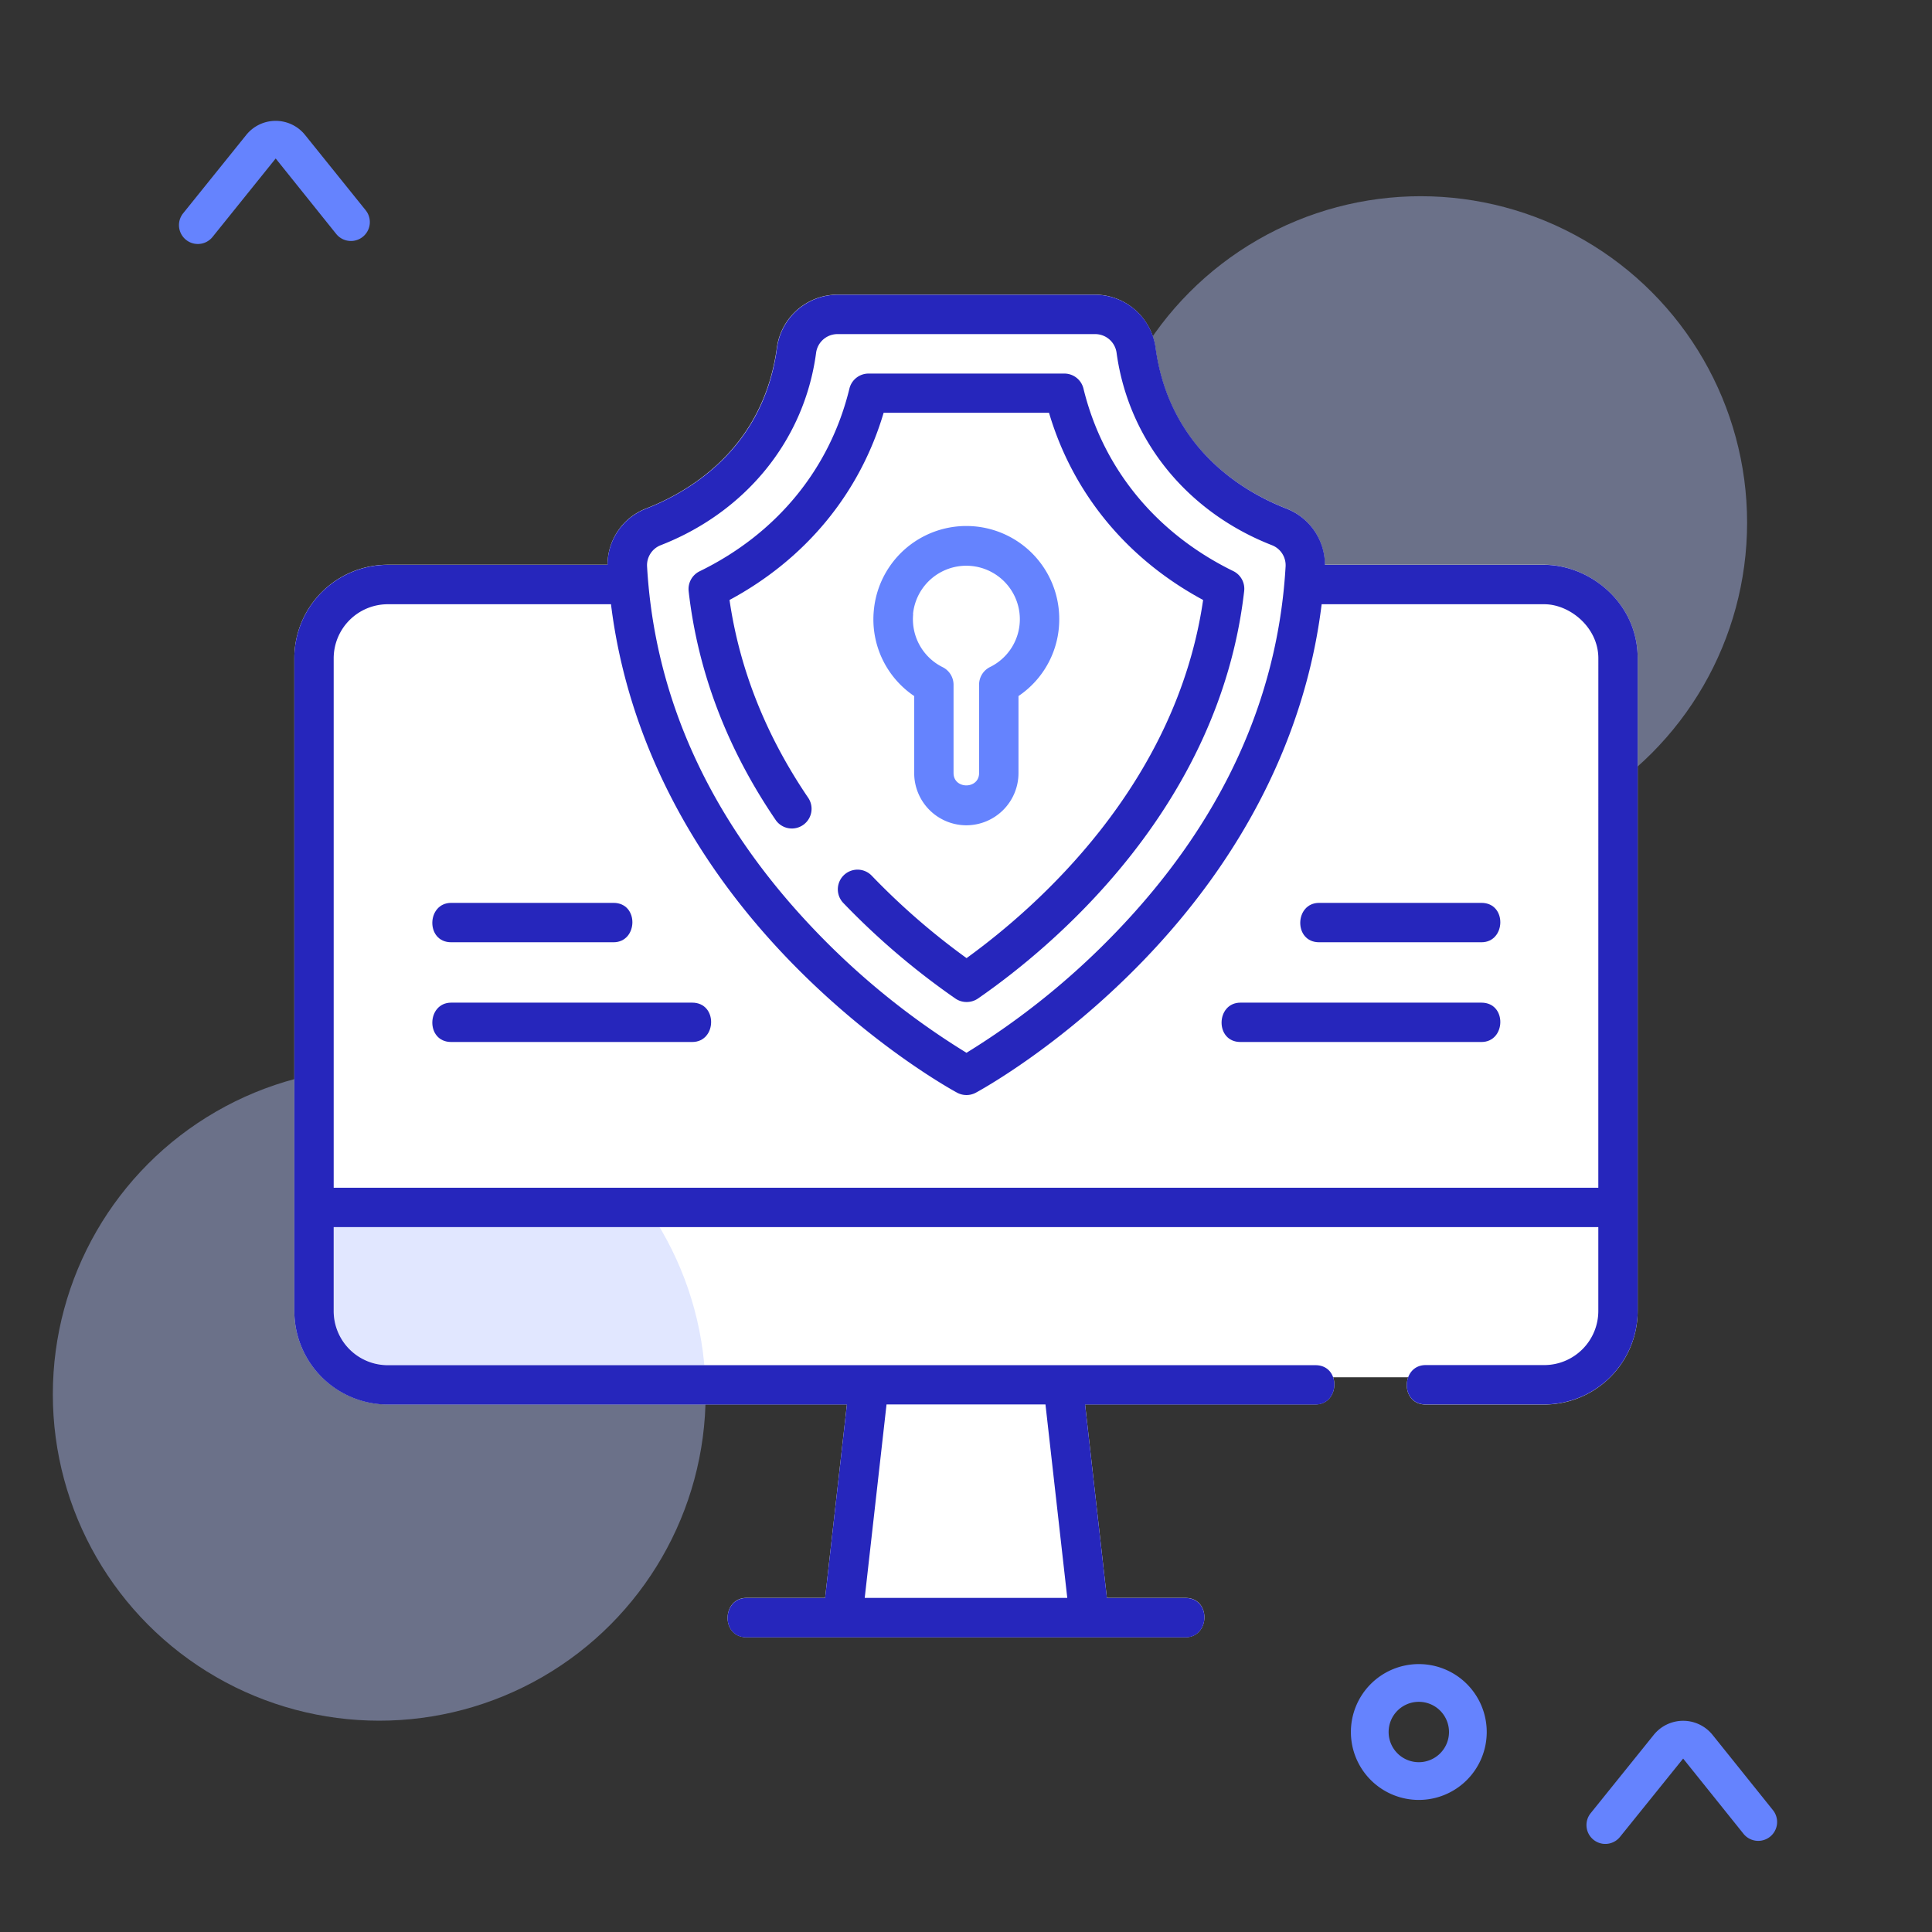
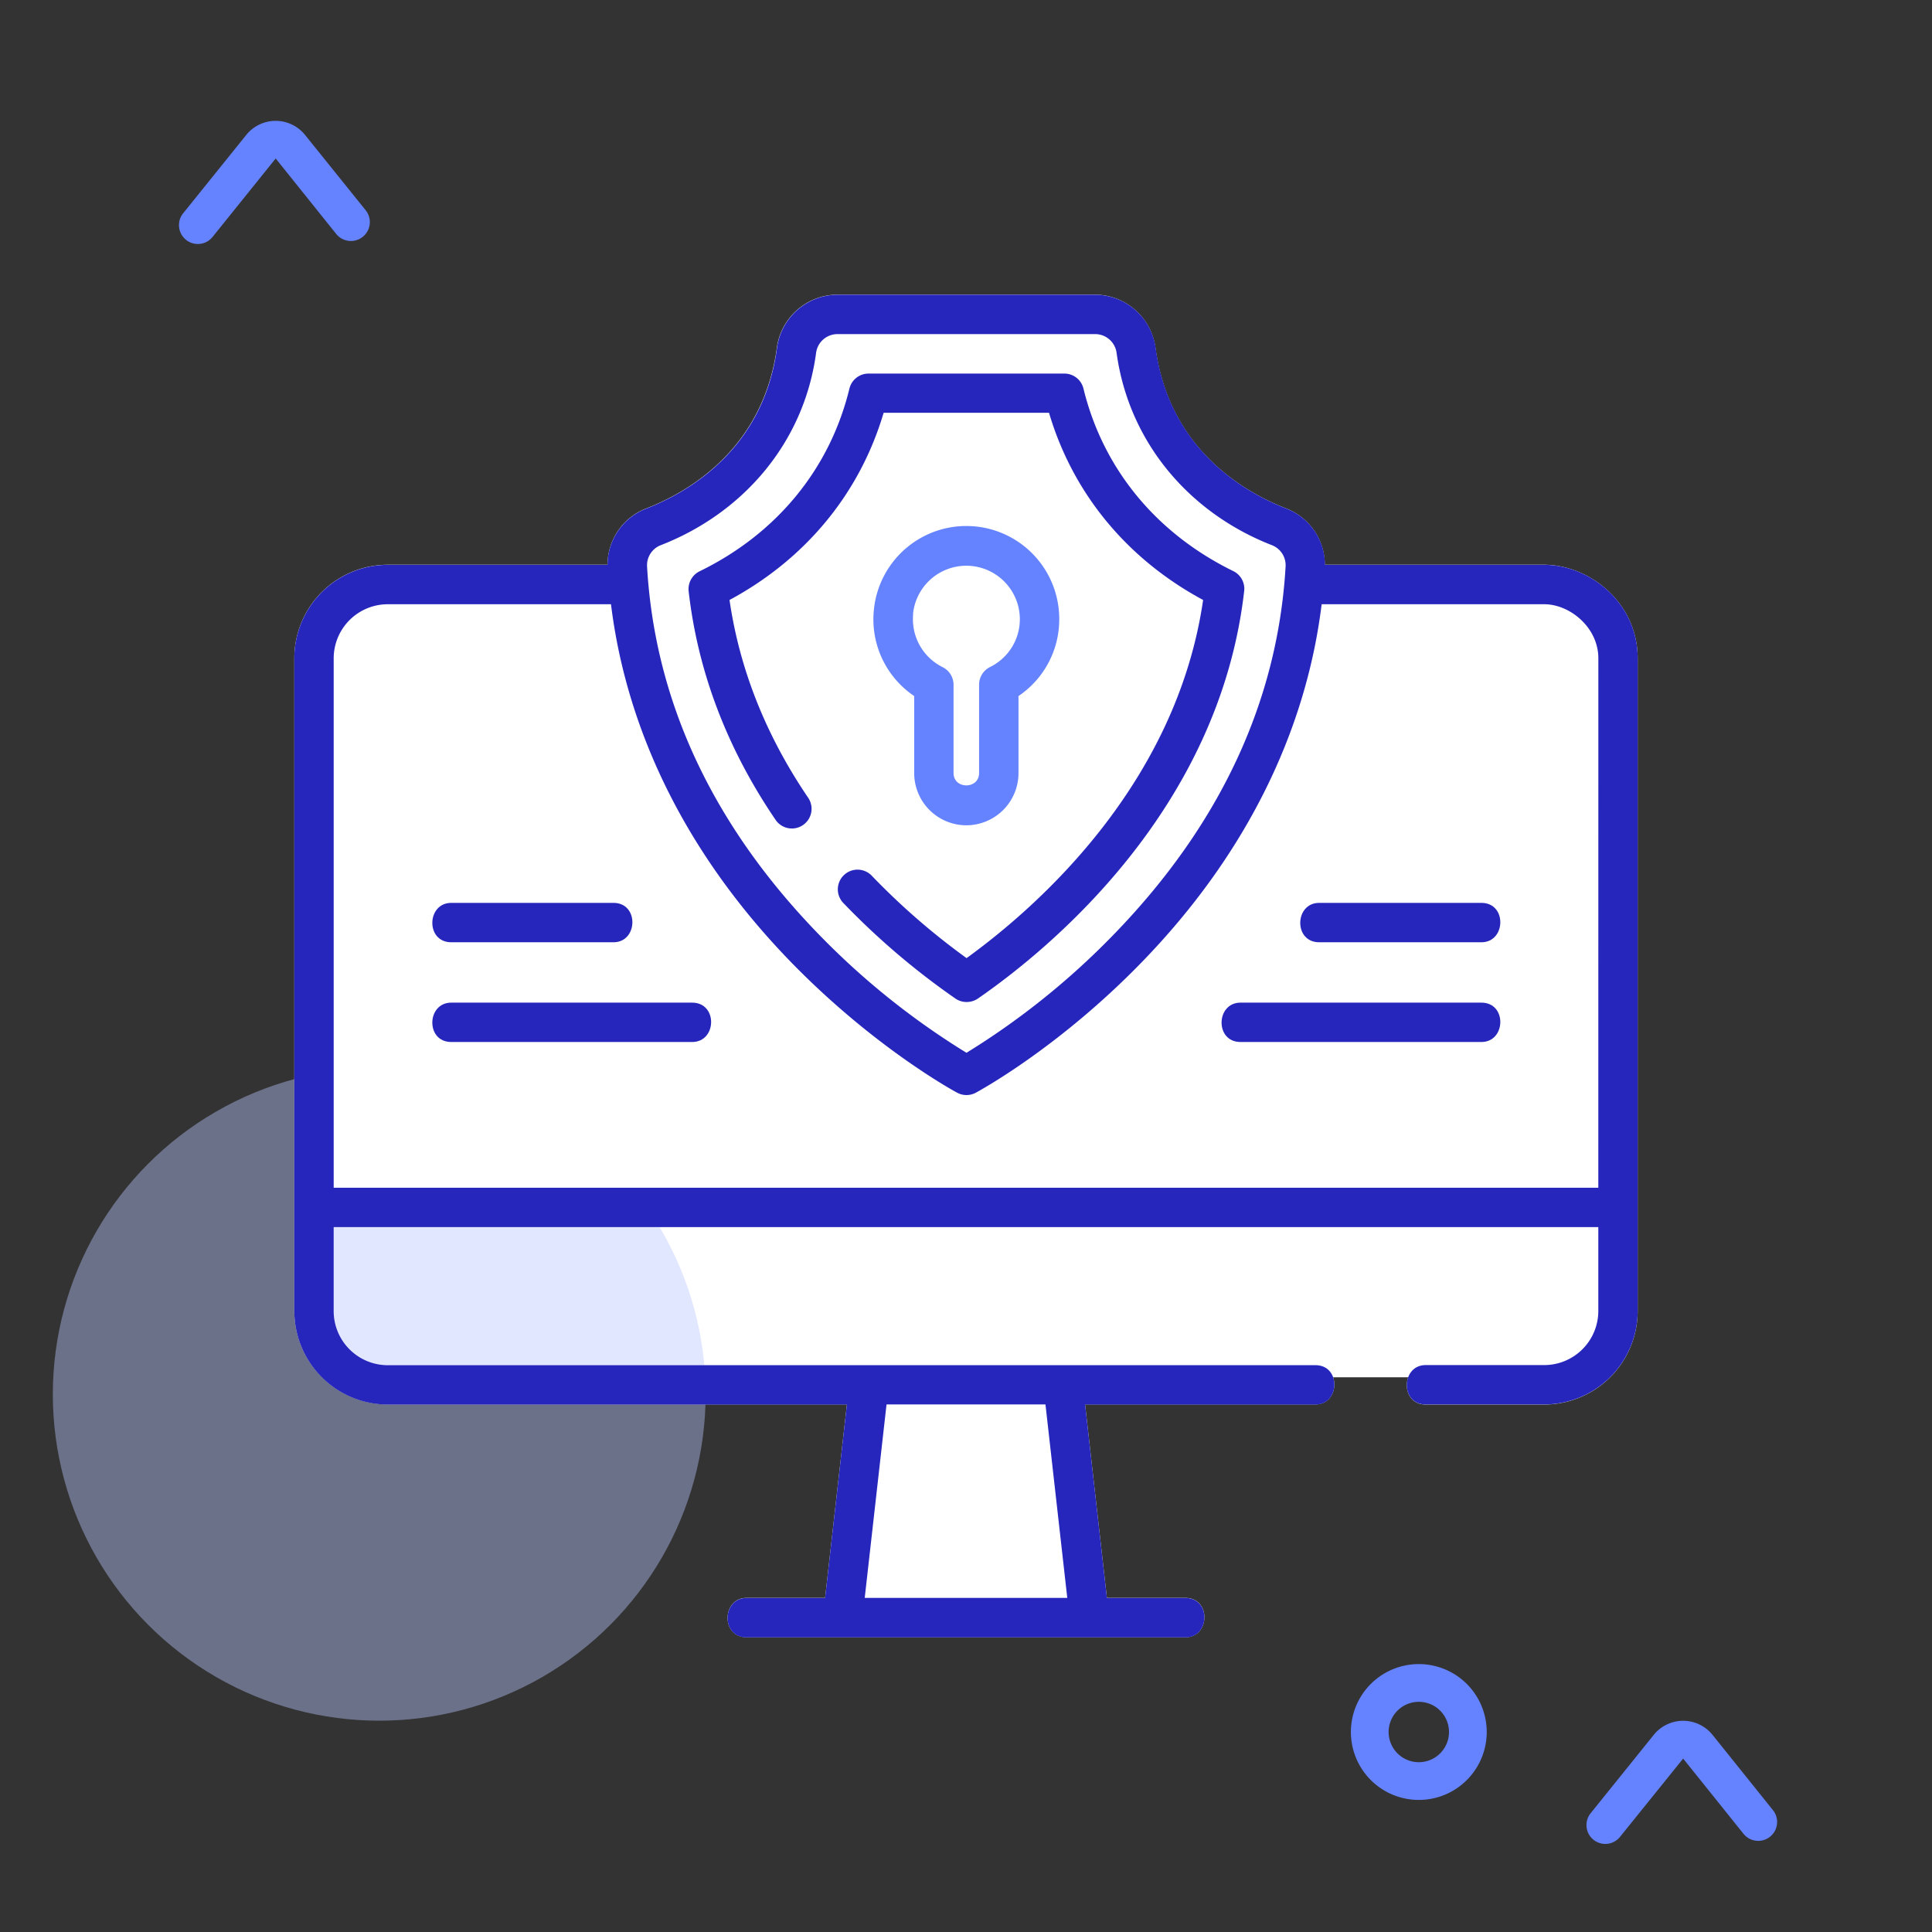
<svg xmlns="http://www.w3.org/2000/svg" id="Layer_1" data-name="Layer 1" viewBox="0 0 512 512">
  <rect x="0" y="0" width="512" height="512" fill="#333333" stroke="none" />
  <defs>
    <style>.cls-1{fill:#fff;}.cls-2{fill:#b7c5ff;opacity:0.42;}.cls-3{fill:#2626bc;}.cls-4{fill:#6583fe;}</style>
  </defs>
  <path class="cls-1" d="M84,320H427a0,0,0,0,1,0,0v28.32A16.68,16.68,0,0,1,410.32,365H100.68A16.68,16.68,0,0,1,84,348.32V320A0,0,0,0,1,84,320Z" />
-   <circle class="cls-2" cx="376.5" cy="138.5" r="86.5" />
  <circle class="cls-2" cx="100.5" cy="369.5" r="86.5" />
-   <path class="cls-1" d="M434,174.46v173a24.79,24.79,0,0,1-24.76,24.76H377.82c-6.82,0-6.52-10.43,0-10.43h31.42a14.35,14.35,0,0,0,14.33-14.33V325.2H88.43v22.23a14.35,14.35,0,0,0,14.33,14.33H348.61c6.82,0,6.53,10.43,0,10.43H287.56l5.78,51.27h20.83c6.83,0,6.53,10.43,0,10.43H197.83c-6.83,0-6.53-10.43,0-10.43h20.83l5.78-51.27H102.76A24.79,24.79,0,0,1,78,347.43v-173a24.79,24.79,0,0,1,24.76-24.77H161a16,16,0,0,1,10.23-14.91c11.4-4.44,31-15.88,34.64-42.56a16.27,16.27,0,0,1,16-14.11h68.35a16.27,16.27,0,0,1,16,14.11c3.59,26.68,23.25,38.12,34.64,42.56a16,16,0,0,1,10.23,14.91h58.11C421.2,149.69,434,159.64,434,174.46Z" />
+   <path class="cls-1" d="M434,174.46v173a24.79,24.79,0,0,1-24.76,24.76H377.82c-6.82,0-6.52-10.43,0-10.43h31.42V325.2H88.43v22.23a14.35,14.35,0,0,0,14.33,14.33H348.61c6.82,0,6.53,10.43,0,10.43H287.56l5.78,51.27h20.83c6.83,0,6.53,10.43,0,10.43H197.83c-6.83,0-6.53-10.43,0-10.43h20.83l5.78-51.27H102.76A24.79,24.79,0,0,1,78,347.43v-173a24.79,24.79,0,0,1,24.76-24.77H161a16,16,0,0,1,10.23-14.91c11.4-4.44,31-15.88,34.64-42.56a16.27,16.27,0,0,1,16-14.11h68.35a16.27,16.27,0,0,1,16,14.11c3.59,26.68,23.25,38.12,34.64,42.56a16,16,0,0,1,10.23,14.91h58.11C421.2,149.69,434,159.64,434,174.46Z" />
  <path class="cls-3" d="M119.58,249.71h43c6.53,0,6.83-10.44,0-10.44h-43C113.05,239.27,112.75,249.71,119.58,249.71Z" />
  <path class="cls-3" d="M183.43,265.71H119.58c-6.53,0-6.83,10.43,0,10.43h63.85C190,276.14,190.26,265.71,183.43,265.71Z" />
  <path class="cls-3" d="M392.59,239.27h-43c-6.53,0-6.83,10.44,0,10.44h43c6.53,0,6.83-10.44,0-10.44Z" />
  <path class="cls-3" d="M392.59,265.71H328.74c-6.53,0-6.83,10.43,0,10.43h63.85c6.53,0,6.83-10.43,0-10.43Z" />
  <path class="cls-3" d="M409.24,149.69H351.13a16,16,0,0,0-10.23-14.91c-11.39-4.44-31-15.88-34.64-42.56a16.27,16.27,0,0,0-16-14.11H221.91a16.27,16.27,0,0,0-16,14.11c-3.59,26.68-23.24,38.12-34.64,42.56A16,16,0,0,0,161,149.69H102.76A24.79,24.79,0,0,0,78,174.46v173a24.79,24.79,0,0,0,24.76,24.76H224.44l-5.78,51.27H197.83c-6.53,0-6.83,10.43,0,10.43H314.17c6.53,0,6.83-10.43,0-10.43H293.34l-5.78-51.27h61.05c6.53,0,6.82-10.43,0-10.43H102.76a14.35,14.35,0,0,1-14.33-14.33V325.2H423.57v22.23a14.35,14.35,0,0,1-14.33,14.33H377.82c-6.52,0-6.82,10.43,0,10.43h31.42A24.79,24.79,0,0,0,434,347.43v-173C434,159.64,421.2,149.69,409.24,149.69Zm-174.3,222.5h42.12l5.78,51.27H229.16ZM175.06,144.5c22-8.56,38-27.28,41.2-50.89a5.72,5.72,0,0,1,5.65-5.07h68.36a5.73,5.73,0,0,1,5.65,5.07c3.28,23.57,19.19,42.32,41.2,50.89a5.7,5.7,0,0,1,3.58,5.57c-2.05,35.55-17.22,68.23-45.12,97.14A201.32,201.32,0,0,1,256.13,279a201.17,201.17,0,0,1-39.49-31.74c-27.93-28.91-43.12-61.59-45.16-97.14A5.69,5.69,0,0,1,175.06,144.5ZM423.57,314.76H88.43V174.46a14.35,14.35,0,0,1,14.33-14.33h59.16c4.21,34.23,20.48,66.75,47.45,94.58,22.14,22.83,43.39,34.39,44.29,34.87a5.23,5.23,0,0,0,4.94,0c.89-.49,22.13-12,44.25-34.87,26.94-27.83,43.2-60.35,47.4-94.58h59c6.76,0,14.33,6.13,14.33,14.33Z" />
  <path class="cls-3" d="M193.33,159c20.22-10.89,34.54-28.29,40.84-49.61H278c6.3,21.32,20.62,38.72,40.84,49.61-7.14,49-44,81.38-62.69,94.91A186.09,186.09,0,0,1,231,232.05a5.22,5.22,0,0,0-7.55,7.21,196.45,196.45,0,0,0,29.72,25.35,5.19,5.19,0,0,0,3,.93,5.28,5.28,0,0,0,3-.92c19-13.14,63.93-50,70.55-108a5.21,5.21,0,0,0-2.9-5.28c-20.43-10-34.53-27.15-39.7-48.4A5.21,5.21,0,0,0,282,99H230.17a5.22,5.22,0,0,0-5.07,4c-5.17,21.25-19.26,38.43-39.7,48.4a5.24,5.24,0,0,0-2.9,5.28c2.43,21.37,10.21,41.81,23.14,60.74a5.22,5.22,0,0,0,8.62-5.88C203,195,196,177.4,193.33,159Z" />
  <path class="cls-4" d="M256.09,218.71a13.84,13.84,0,0,0,13.82-13.82V184.46a24.47,24.47,0,0,0,10.8-20.38,24.62,24.62,0,0,0-49.14-2.28,24.49,24.49,0,0,0,10.7,22.66v20.43a13.84,13.84,0,0,0,13.82,13.82Zm-14.13-56a14.19,14.19,0,0,1,28.31,1.34,14.11,14.11,0,0,1-7.9,12.72,5.21,5.21,0,0,0-2.9,4.67v23.42c0,4.37-6.77,4.37-6.77,0V181.47a5.21,5.21,0,0,0-2.9-4.67A14.17,14.17,0,0,1,242,162.74Z" />
  <path class="cls-4" d="M52.43,64.66a5,5,0,0,1-3.89-8.14L65.25,35.77a10,10,0,0,1,15.6,0L96.9,55.71A5,5,0,0,1,89.1,62L73.06,42,56.33,62.79A5,5,0,0,1,52.43,64.66Z" />
  <path class="cls-4" d="M425.43,488.66a5,5,0,0,1-3.89-8.14l16.71-20.75a10,10,0,0,1,15.6,0l16,19.94a5,5,0,0,1-7.8,6.27l-16-19.94-16.73,20.75A5,5,0,0,1,425.43,488.66Z" />
  <path class="cls-4" d="M376,477a18,18,0,1,1,18-18A18,18,0,0,1,376,477Zm0-26a8,8,0,1,0,8,8A8,8,0,0,0,376,451Z" />
</svg>